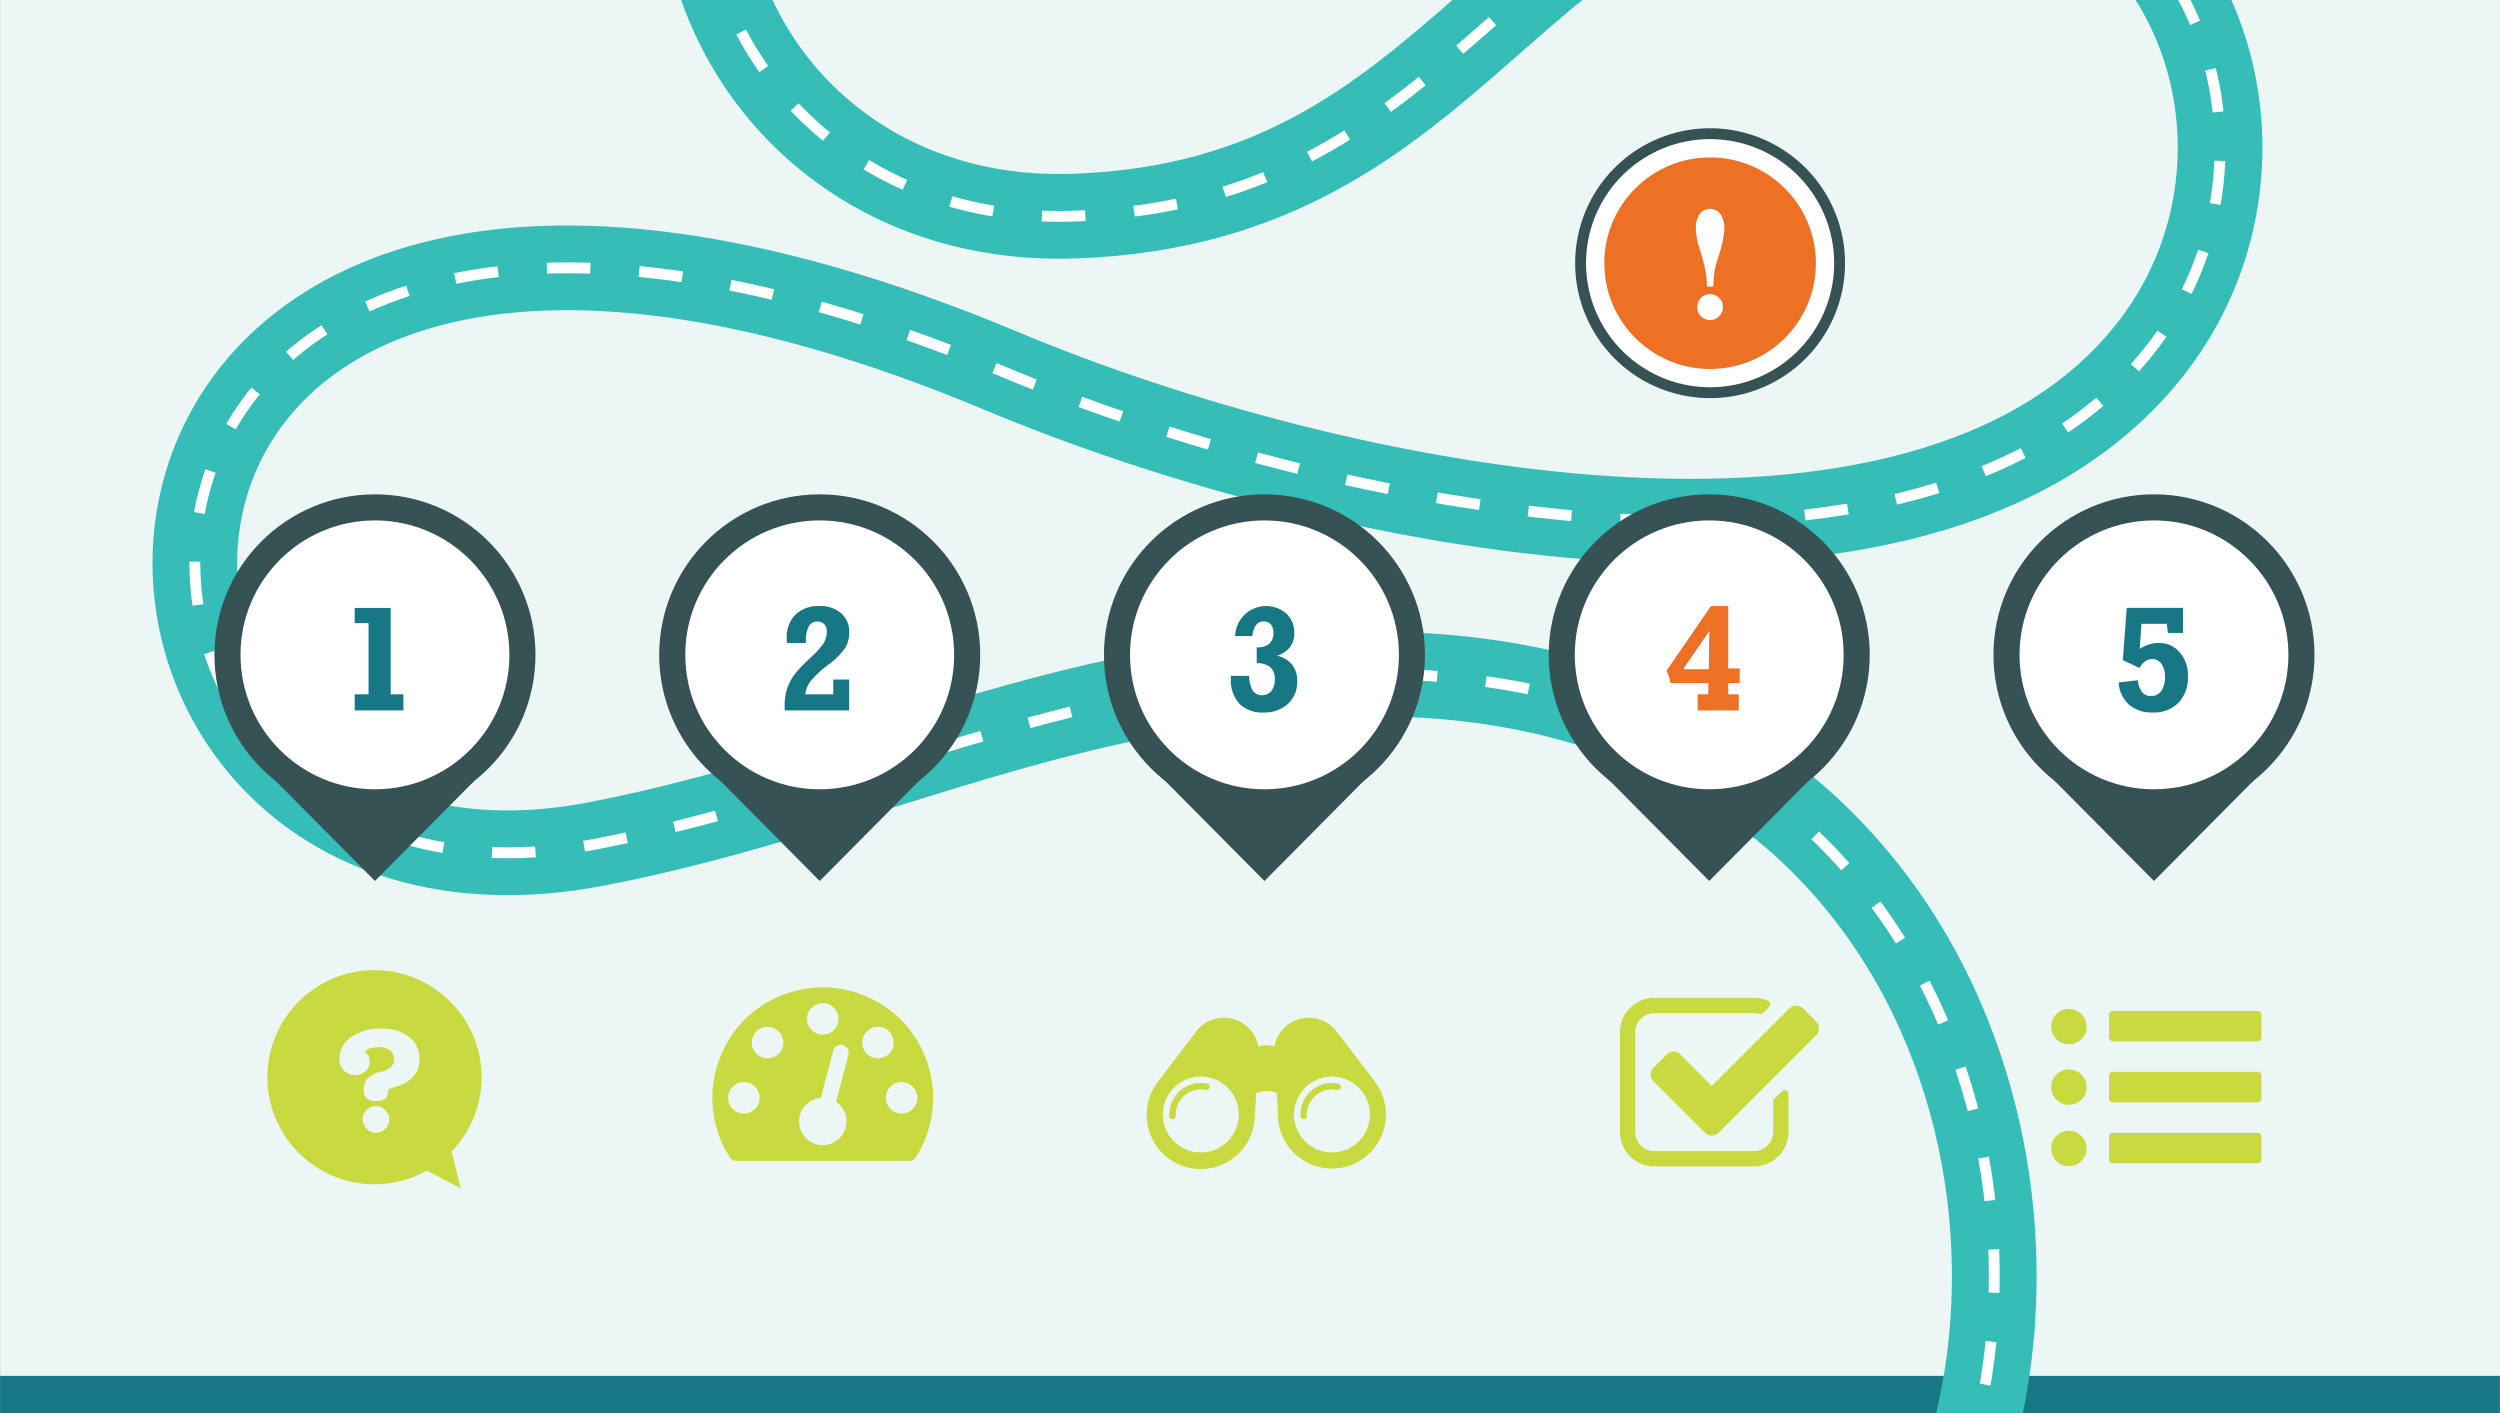
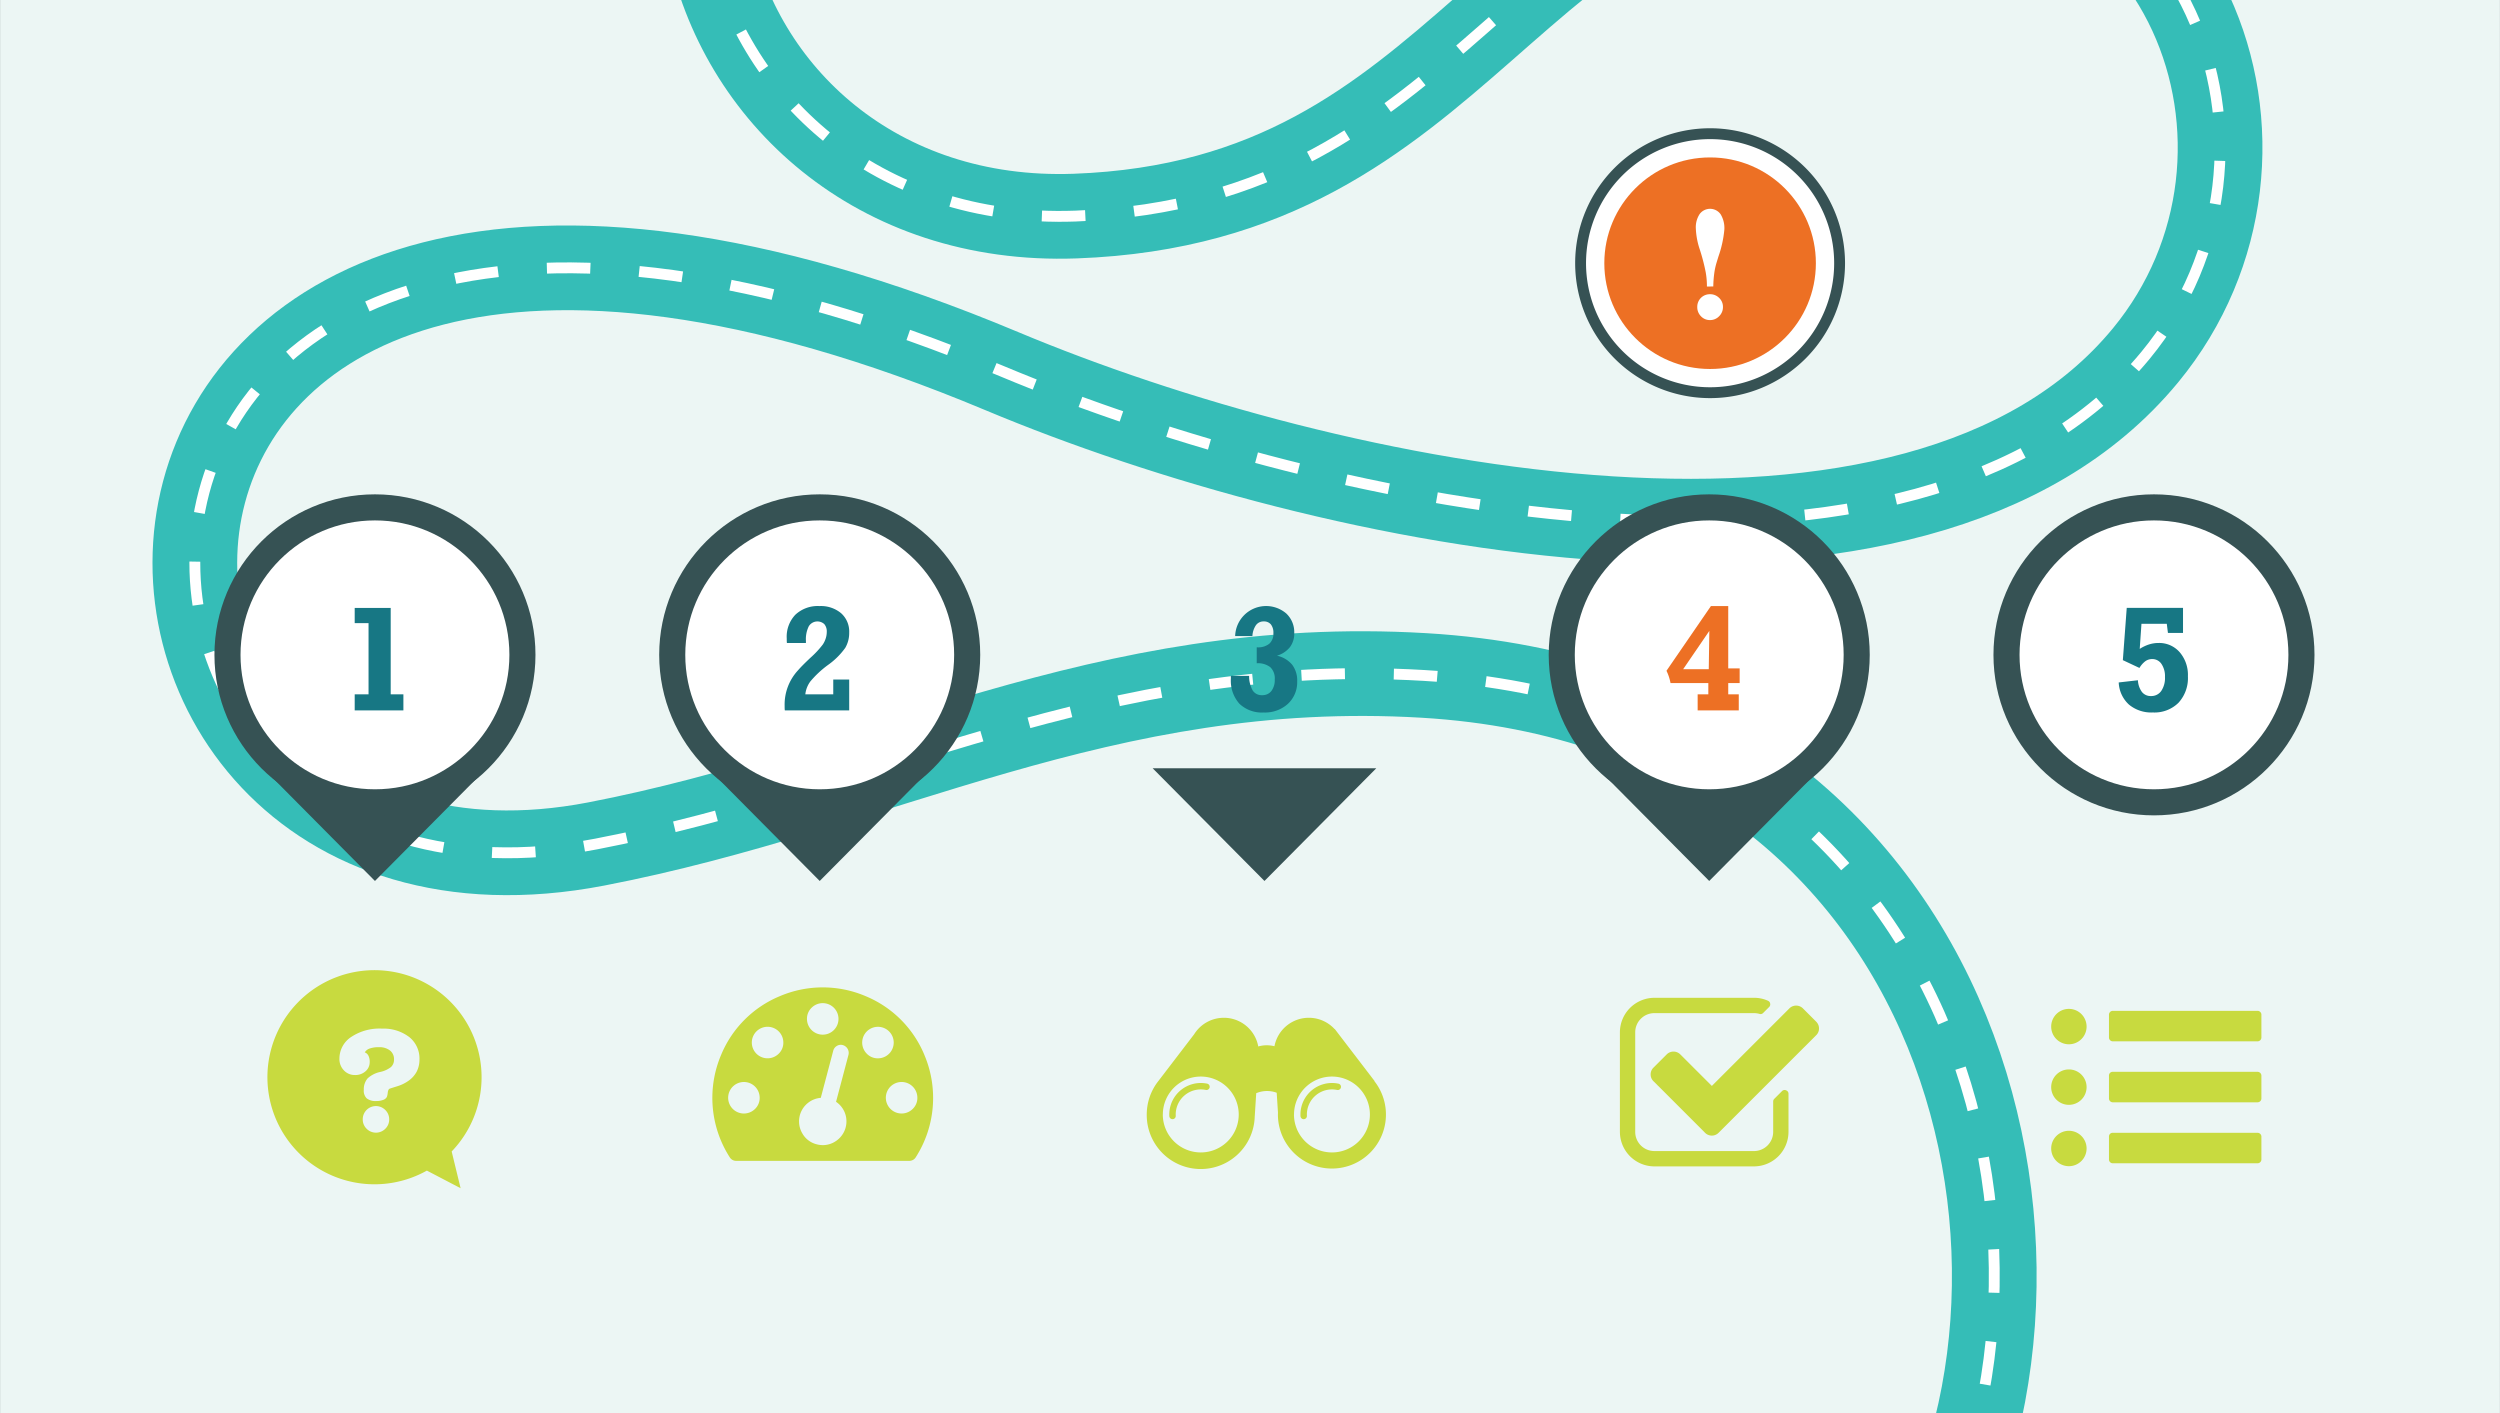
<svg xmlns="http://www.w3.org/2000/svg" id="artwork" width="6.389in" height="3.611in" viewBox="0 0 460 260">
  <rect x="0" y="0" width="460" height="260" fill="#333333" stroke="none" />
  <defs>
    <style>.cls-1,.cls-5,.cls-6{fill:none;}.cls-2{fill:#ecf6f4;}.cls-3{fill:#177784;}.cls-4{clip-path:url(#clip-path);}.cls-5{stroke:#35bdb7;stroke-width:15.585px;}.cls-11,.cls-5,.cls-6{stroke-miterlimit:10;}.cls-6{stroke:#fff;stroke-width:2px;stroke-dasharray:8 9;}.cls-7{fill:#c8da3f;}.cls-11,.cls-8{fill:#fff;}.cls-9{fill:#365254;}.cls-10{fill:#ed7024;}.cls-11{stroke:#365254;stroke-width:4.798px;}</style>
    <clipPath id="clip-path">
      <rect class="cls-1" x="-0.955" width="460" height="260" />
    </clipPath>
  </defs>
  <rect class="cls-2" x="0.001" width="460" height="260" />
-   <rect class="cls-3" x="0.001" y="253.167" width="460" height="6.833" />
  <g class="cls-4">
    <path class="cls-5" d="M181.028-88.5C96.8-55.545,124.615,42.423,197.857,39.761c72.9-2.65,78.874-65.989,146.174-69.953,59.32-3.494,81.305,58.511,50.747,95.586-42.042,51.007-150.242,28.127-210.44,2.9C-.221-9.057,2.289,175.993,109.71,155.3c52.251-10.064,93.129-34.518,152.306-31.011,102.149,6.052,124.687,112.8,89.292,167.517-61.695,95.372-159.663,40.7-202.26,20.6C44,262.835,8.431,372.766,66.115,406.848c52.949,31.283,101.863-23.406,170.732-21.12" />
    <path class="cls-6" d="M181.028-88.5C96.8-55.545,124.615,42.423,197.857,39.761c72.9-2.65,78.874-65.989,146.174-69.953,59.32-3.494,81.305,58.511,50.747,95.586-42.042,51.007-150.242,28.127-210.44,2.9C-.221-9.057,2.289,175.993,109.71,155.3c52.251-10.064,93.129-34.518,152.306-31.011,102.149,6.052,124.687,112.8,89.292,167.517-61.695,95.372-159.663,40.7-202.26,20.6C44,262.835,8.431,372.766,66.115,406.848c52.949,31.283,101.863-23.406,170.732-21.12" />
  </g>
  <path class="cls-7" d="M71.114,178.646A19.7,19.7,0,1,0,78.538,215.4l6.206,3.244L83.1,211.88a19.7,19.7,0,0,0-11.984-33.234Zm-.248,29.079a2.417,2.417,0,0,1-3.441-.049,2.378,2.378,0,0,1-.687-1.744,2.424,2.424,0,0,1,4.172-1.66,2.381,2.381,0,0,1,.694,1.746A2.335,2.335,0,0,1,70.866,207.725Zm5.8-10.538a4.821,4.821,0,0,1-1.478,1.663,7.143,7.143,0,0,1-2.146,1.045q-1.276.4-1.373.441c-.175.089-.285.33-.33.72a2.993,2.993,0,0,1-.168.793,1.18,1.18,0,0,1-.7.55,3.294,3.294,0,0,1-1.266.2,2.609,2.609,0,0,1-1.751-.5,1.985,1.985,0,0,1-.522-1.565,3.1,3.1,0,0,1,.683-2.084A4.957,4.957,0,0,1,70,197.238a4.811,4.811,0,0,0,1.939-.9,1.827,1.827,0,0,0,.553-1.369,2.011,2.011,0,0,0-.718-1.65,3.106,3.106,0,0,0-2.018-.625,4.89,4.89,0,0,0-1.7.23,1.675,1.675,0,0,0-.945.719,1.241,1.241,0,0,1,.682.638,2.52,2.52,0,0,1,.224,1.167,2.208,2.208,0,0,1-.793,1.7,2.811,2.811,0,0,1-1.958.666,2.709,2.709,0,0,1-2.019-.88,2.984,2.984,0,0,1-.8-2.177,4.763,4.763,0,0,1,2.218-3.979,9.348,9.348,0,0,1,5.648-1.5,7.728,7.728,0,0,1,5.045,1.6,5.066,5.066,0,0,1,1.815,4.147A4.79,4.79,0,0,1,76.665,197.187Z" />
  <path class="cls-7" d="M170.081,194.108A19.938,19.938,0,0,0,159.269,183.3a20.131,20.131,0,0,0-15.777,0,19.953,19.953,0,0,0-10.813,10.813,20.254,20.254,0,0,0,1.588,18.837,1.373,1.373,0,0,0,1.223.657h31.78a1.377,1.377,0,0,0,1.224-.657,20.257,20.257,0,0,0,1.587-18.837Zm-20.754-8.67a2.9,2.9,0,1,1-.848,2.051,2.8,2.8,0,0,1,.848-2.051Zm-10.4,18.61a2.9,2.9,0,1,1,.849-2.051,2.8,2.8,0,0,1-.849,2.051Zm4.351-10.157a2.9,2.9,0,1,1,.852-2.051,2.783,2.783,0,0,1-.852,2.051Zm12.843.194-2.29,8.659a4.322,4.322,0,0,1,1.633,2.063,4.361,4.361,0,0,1-1.883,5.3,4.242,4.242,0,0,1-3.31.455,4.172,4.172,0,0,1-2.652-2.019,4.341,4.341,0,0,1,.975-5.542,4.322,4.322,0,0,1,2.425-.986l2.291-8.66a1.434,1.434,0,0,1,.678-.9,1.352,1.352,0,0,1,1.089-.146,1.488,1.488,0,0,1,1.044,1.768Zm3.367-.194a2.9,2.9,0,1,1,2.052.851,2.782,2.782,0,0,1-2.052-.851Zm8.453,10.157a2.9,2.9,0,1,1,.851-2.051,2.794,2.794,0,0,1-.851,2.051Zm0,0" />
  <path class="cls-7" d="M328.644,200.63a.641.641,0,0,0-.268-.063.691.691,0,0,0-.5.223l-1.407,1.407a.682.682,0,0,0-.2.483v5.6a3.527,3.527,0,0,1-3.528,3.524H304.408a3.525,3.525,0,0,1-3.524-3.524V189.953a3.529,3.529,0,0,1,3.524-3.528H322.74a3.891,3.891,0,0,1,.993.132.633.633,0,0,0,.2.046.694.694,0,0,0,.51-.226l1.077-1.073a.687.687,0,0,0,.195-.642.656.656,0,0,0-.392-.507,6.081,6.081,0,0,0-2.579-.55H304.408a6.361,6.361,0,0,0-6.343,6.348v18.325a6.362,6.362,0,0,0,6.343,6.348H322.74a6.362,6.362,0,0,0,6.347-6.348v-7a.647.647,0,0,0-.443-.644Zm0,0" />
  <path class="cls-7" d="M334.173,187.984l-2.422-2.422a1.763,1.763,0,0,0-2.51,0L314.985,199.82l-5.8-5.795a1.763,1.763,0,0,0-2.512,0l-2.422,2.421a1.737,1.737,0,0,0-.53,1.255,1.718,1.718,0,0,0,.53,1.259l9.472,9.472a1.753,1.753,0,0,0,2.512,0L334.173,190.5a1.714,1.714,0,0,0,.531-1.25,1.75,1.75,0,0,0-.531-1.264Zm0,0" />
  <path class="cls-7" d="M415.9,186.214a.674.674,0,0,0-.494-.209H388.759a.709.709,0,0,0-.7.7v4.209a.672.672,0,0,0,.206.492.681.681,0,0,0,.494.209h26.649a.71.71,0,0,0,.7-.7v-4.209A.677.677,0,0,0,415.9,186.214Z" />
  <path class="cls-7" d="M415.408,208.445H388.759a.676.676,0,0,0-.7.7v4.209a.677.677,0,0,0,.206.493.687.687,0,0,0,.494.207h26.649a.707.707,0,0,0,.7-.7v-4.209a.71.71,0,0,0-.7-.7Z" />
  <path class="cls-7" d="M415.408,197.225H388.759a.674.674,0,0,0-.7.7v4.209a.671.671,0,0,0,.206.491.678.678,0,0,0,.494.21h26.649a.712.712,0,0,0,.7-.7v-4.209a.709.709,0,0,0-.7-.7Z" />
  <path class="cls-7" d="M380.683,185.644a3.257,3.257,0,1,0,3.257,3.257A3.257,3.257,0,0,0,380.683,185.644Z" />
  <path class="cls-7" d="M380.683,196.785a3.257,3.257,0,1,0,3.257,3.257A3.257,3.257,0,0,0,380.683,196.785Z" />
  <path class="cls-7" d="M380.683,208.075a3.257,3.257,0,1,0,3.257,3.256A3.256,3.256,0,0,0,380.683,208.075Z" />
  <path class="cls-7" d="M211,205.1a9.937,9.937,0,0,0,19.872.26h.006l.266-4.2a5.114,5.114,0,0,1,3.769-.084l.233,3.636c0,.122-.009.244-.009.367a9.939,9.939,0,1,0,17.751-6.139l.036-.016-7.33-9.583-.033.013a6.439,6.439,0,0,0-11.06,3.164,5.752,5.752,0,0,0-2.981.04,6.438,6.438,0,0,0-11.054-3.217h0l0,0a6.429,6.429,0,0,0-.741.97l-6.586,8.61h0A9.957,9.957,0,0,0,211,205.1Zm27.1-.022a6.981,6.981,0,1,1,6.98,6.981A6.988,6.988,0,0,1,238.091,205.077Zm-24.137,0a6.981,6.981,0,1,1,6.981,6.981A6.988,6.988,0,0,1,213.954,205.077Zm1.183,0c0,.1,0,.2.008.3a.591.591,0,0,0,.591.561h.03a.592.592,0,0,0,.561-.622c0-.079-.006-.158-.006-.239a4.616,4.616,0,0,1,5.543-4.52.591.591,0,0,0,.237-1.159,5.8,5.8,0,0,0-6.964,5.679Zm24.137,0c0,.1,0,.2.007.3a.592.592,0,0,0,.591.561h.031a.592.592,0,0,0,.56-.622c0-.079-.006-.158-.006-.239a4.616,4.616,0,0,1,5.543-4.52.592.592,0,1,0,.238-1.159,5.8,5.8,0,0,0-6.964,5.679Z" />
  <path class="cls-8" d="M314.662,72.262a23.829,23.829,0,1,1,23.829-23.829A23.856,23.856,0,0,1,314.662,72.262Z" />
  <path class="cls-9" d="M314.662,25.6a22.829,22.829,0,1,1-22.829,22.829A22.829,22.829,0,0,1,314.662,25.6m0-2a24.829,24.829,0,1,0,24.829,24.829A24.857,24.857,0,0,0,314.662,23.6Z" />
  <circle class="cls-10" cx="314.662" cy="48.433" r="19.464" />
  <path class="cls-8" d="M314.077,52.729v-.176a14.451,14.451,0,0,0-.221-2.443,35.047,35.047,0,0,0-.924-3.675c-.029-.089-.074-.23-.133-.426a13.742,13.742,0,0,1-.762-3.976,4.4,4.4,0,0,1,.7-2.641,2.385,2.385,0,0,1,3.859.029,4.911,4.911,0,0,1,.69,2.817,20.606,20.606,0,0,1-1.1,5q-.219.718-.337,1.1a12.618,12.618,0,0,0-.426,1.981,21.272,21.272,0,0,0-.175,2.391ZM312.3,56.485a2.306,2.306,0,0,1,2.348-2.347,2.315,2.315,0,0,1,1.68.682,2.24,2.24,0,0,1,.7,1.665,2.324,2.324,0,0,1-.7,1.7,2.273,2.273,0,0,1-1.672.712,2.235,2.235,0,0,1-1.673-.7A2.364,2.364,0,0,1,312.3,56.485Z" />
  <polygon class="cls-9" points="68.984 162.107 89.556 141.371 48.411 141.371 68.984 162.107" />
  <circle class="cls-11" cx="68.984" cy="120.499" r="27.137" />
  <path class="cls-3" d="M65.257,130.721V127.76h2.548v-13.1H65.257v-2.8h6.625V127.76h2.335v2.961Z" />
  <polygon class="cls-9" points="150.823 162.107 171.395 141.371 130.251 141.371 150.823 162.107" />
  <circle class="cls-11" cx="150.823" cy="120.499" r="27.137" />
  <path class="cls-3" d="M144.408,130.721a2.279,2.279,0,0,1-.033-.312q-.006-.166-.006-.5a9.281,9.281,0,0,1,2.456-6.559q.716-.837,2.343-2.363a17.039,17.039,0,0,0,2.223-2.39,4.4,4.4,0,0,0,.538-1.122,3.9,3.9,0,0,0,.193-1.188,2.077,2.077,0,0,0-.451-1.44,1.864,1.864,0,0,0-2.862.4,5.381,5.381,0,0,0-.524,2.662v.411h-3.491a2.372,2.372,0,0,1-.034-.338c0-.12-.006-.294-.006-.524a5.843,5.843,0,0,1,1.6-4.355,6.007,6.007,0,0,1,4.414-1.581,5.789,5.789,0,0,1,4,1.322,4.522,4.522,0,0,1,1.481,3.551,5.419,5.419,0,0,1-.724,2.815,13.451,13.451,0,0,1-3.153,3.133,18.226,18.226,0,0,0-3.285,3.067,4.867,4.867,0,0,0-.911,2.35h5.139v-2.722h2.934v5.683Z" />
  <polygon class="cls-9" points="232.662 162.107 253.234 141.371 212.09 141.371 232.662 162.107" />
-   <circle class="cls-11" cx="232.662" cy="120.499" r="27.137" />
  <path class="cls-3" d="M229.841,124.361a5.355,5.355,0,0,0,.658,2.7,1.961,1.961,0,0,0,1.746.856,2.048,2.048,0,0,0,1.692-.77,3.328,3.328,0,0,0,.617-2.137,2.839,2.839,0,0,0-.816-2.238,3.689,3.689,0,0,0-2.5-.723v-2.934h.079a3.285,3.285,0,0,0,2.237-.664,2.469,2.469,0,0,0,.75-1.952,2.444,2.444,0,0,0-.458-1.6,1.636,1.636,0,0,0-1.334-.55,1.691,1.691,0,0,0-1.414.683,3.937,3.937,0,0,0-.657,2.012h-3.173a5.7,5.7,0,0,1,9.407-4.156,4.708,4.708,0,0,1,1.466,3.611,4.114,4.114,0,0,1-.8,2.589,4.83,4.83,0,0,1-2.376,1.567,5.014,5.014,0,0,1,2.789,1.653,4.788,4.788,0,0,1,.929,3.06,5.411,5.411,0,0,1-1.706,4.143,6.247,6.247,0,0,1-4.441,1.593,5.972,5.972,0,0,1-4.488-1.613,6.358,6.358,0,0,1-1.567-4.614v-.518Z" />
  <polygon class="cls-9" points="314.501 162.107 335.073 141.371 293.929 141.371 314.501 162.107" />
  <circle class="cls-11" cx="314.501" cy="120.499" r="27.137" />
  <path class="cls-10" d="M312.371,130.721V127.76h1.965v-2.071H307.38a9.094,9.094,0,0,0-.287-1.128,8.254,8.254,0,0,0-.458-1.129l8.179-11.91H318v11.472h2.1v2.695H318v2.071h1.938v2.961Zm2.045-7.581.106-7.05-4.819,7.05Z" />
-   <polygon class="cls-9" points="396.34 162.107 416.912 141.371 375.768 141.371 396.34 162.107" />
  <circle class="cls-11" cx="396.34" cy="120.499" r="27.137" />
  <path class="cls-3" d="M393.385,125.171a3.93,3.93,0,0,0,.744,2.164,2.031,2.031,0,0,0,1.66.744,2.22,2.22,0,0,0,1.885-.929,4.243,4.243,0,0,0,.69-2.576,4.018,4.018,0,0,0-.644-2.4,2.013,2.013,0,0,0-1.719-.9,2.123,2.123,0,0,0-1.248.392,4.236,4.236,0,0,0-1.088,1.242l-3.054-1.435.717-9.625h10.355v4.62h-2.774l-.213-1.686h-4.66l-.319,4.621a7.308,7.308,0,0,1,1.726-.824,5.76,5.76,0,0,1,1.727-.265,4.988,4.988,0,0,1,3.9,1.7,6.4,6.4,0,0,1,1.514,4.421,6.708,6.708,0,0,1-1.734,4.879,6.266,6.266,0,0,1-4.72,1.786,6.417,6.417,0,0,1-4.4-1.454,5.844,5.844,0,0,1-1.879-4.069Z" />
</svg>